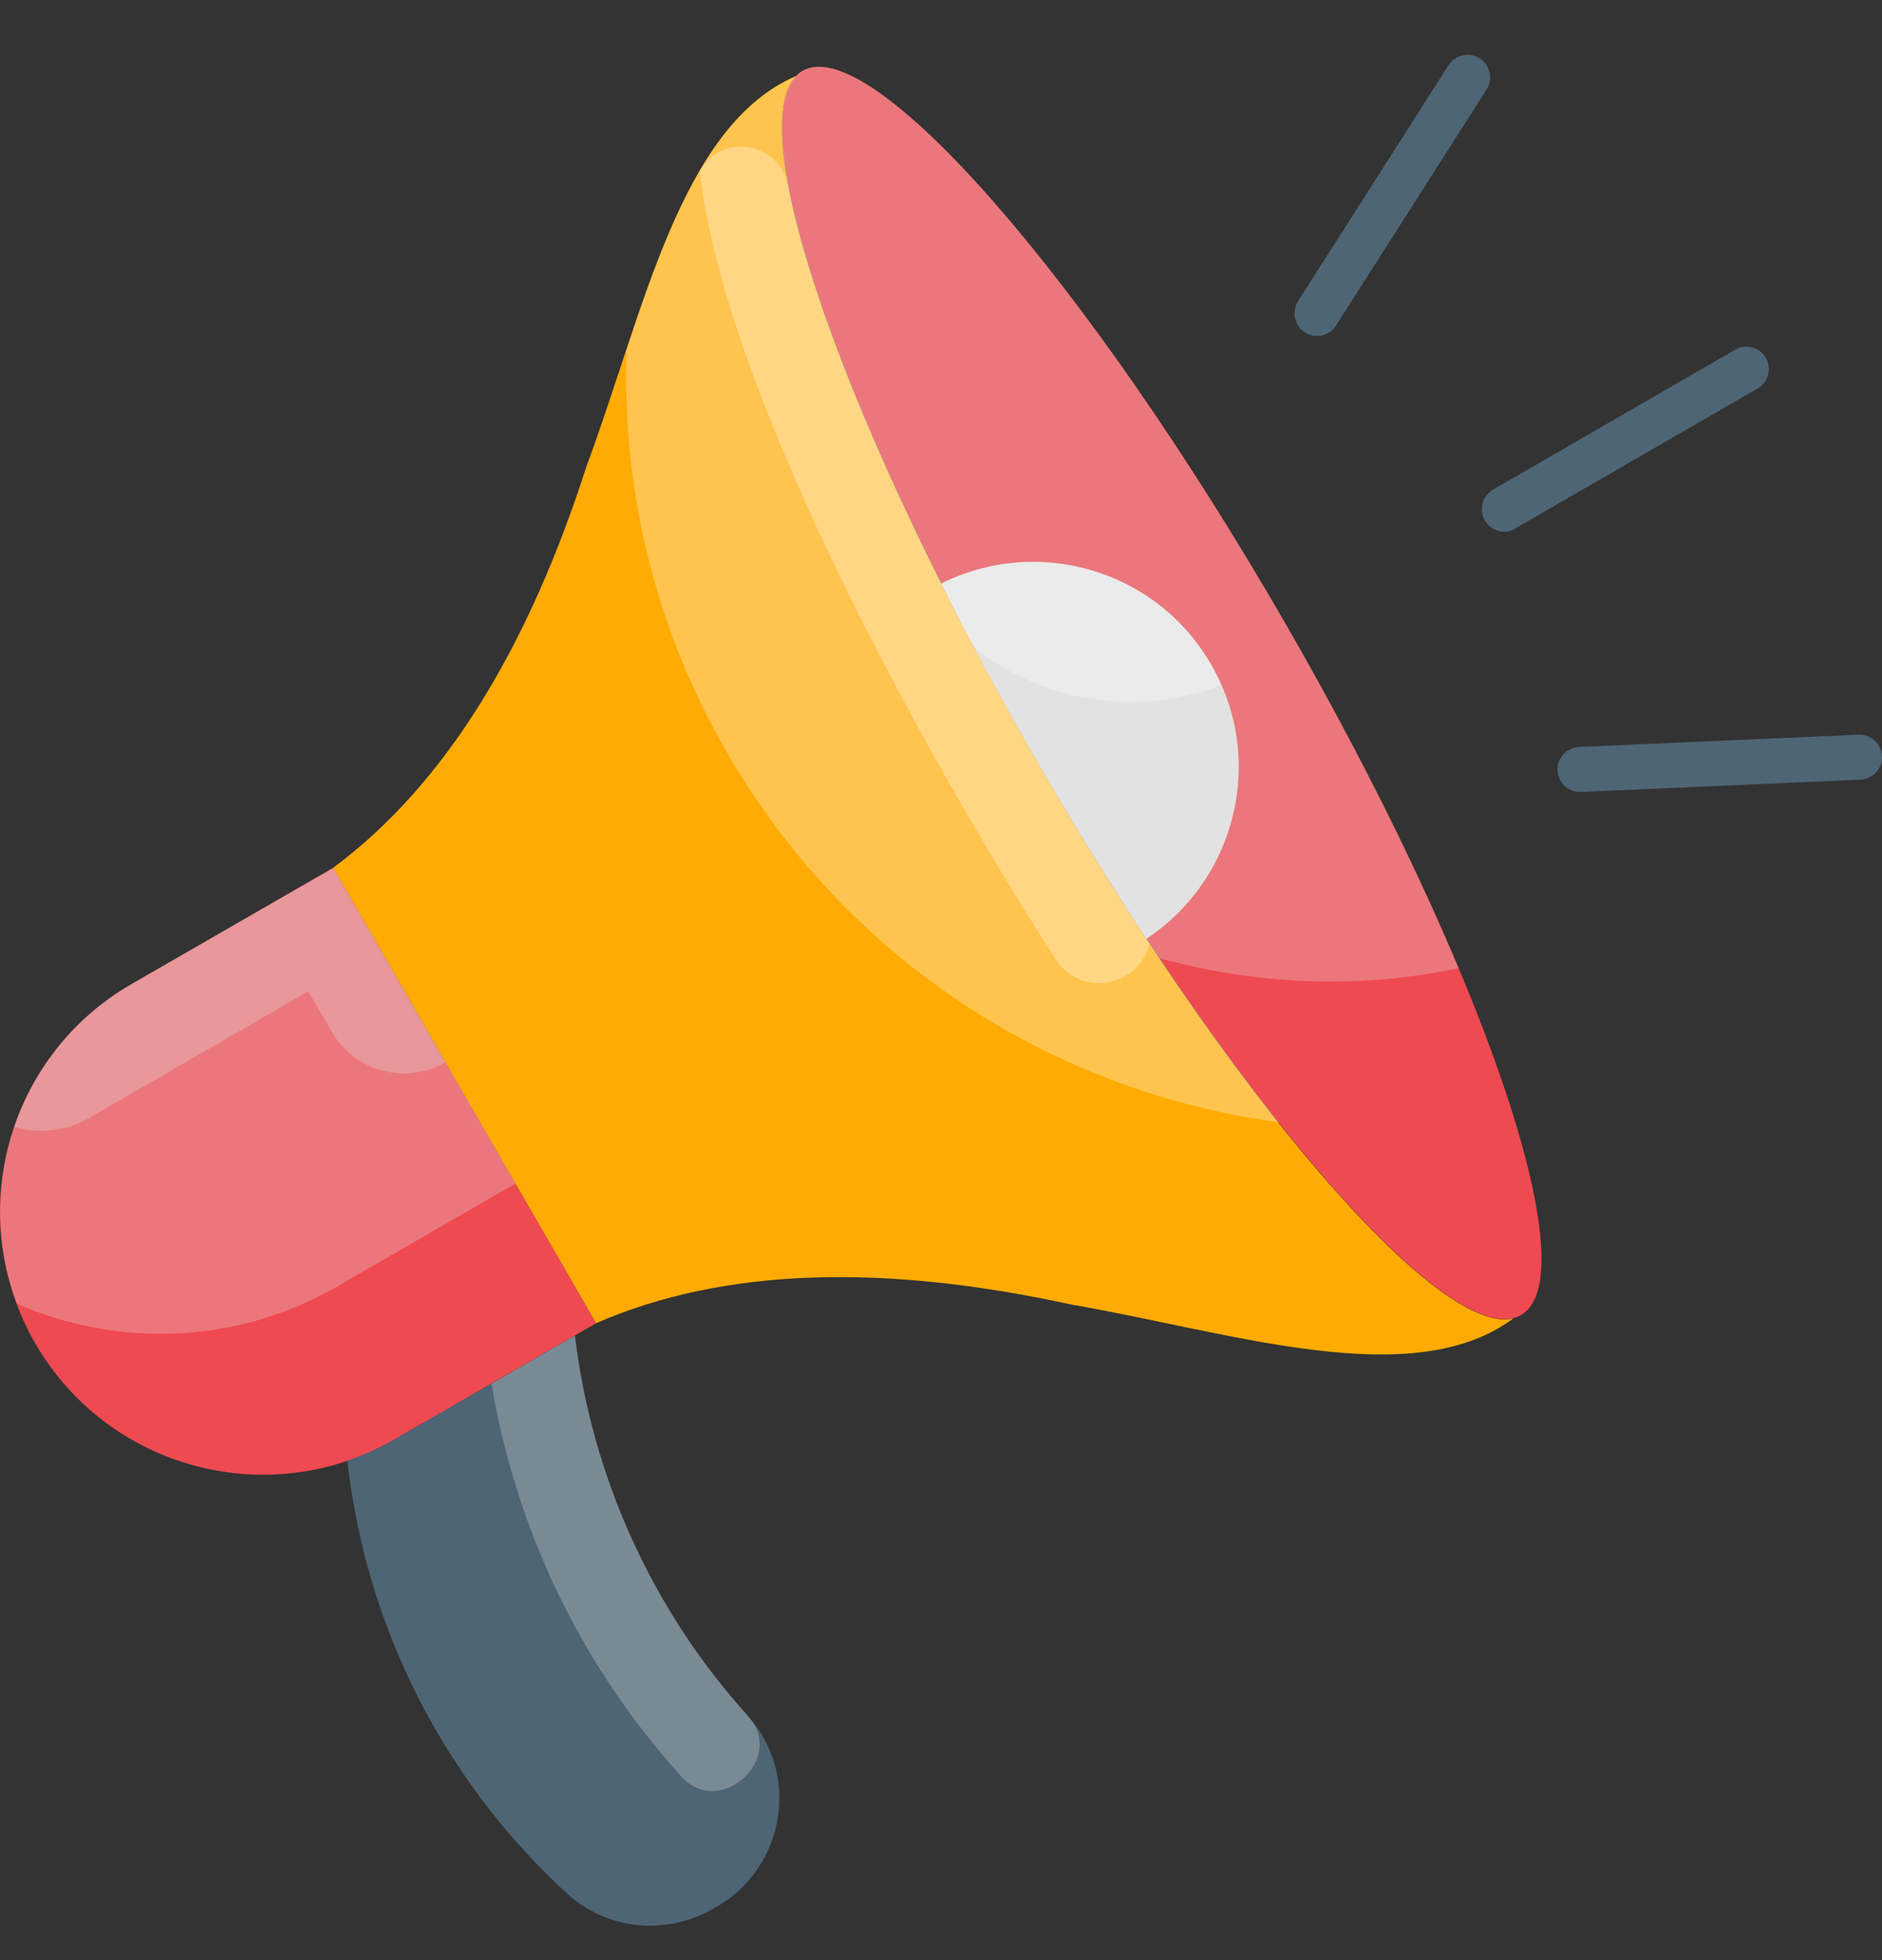
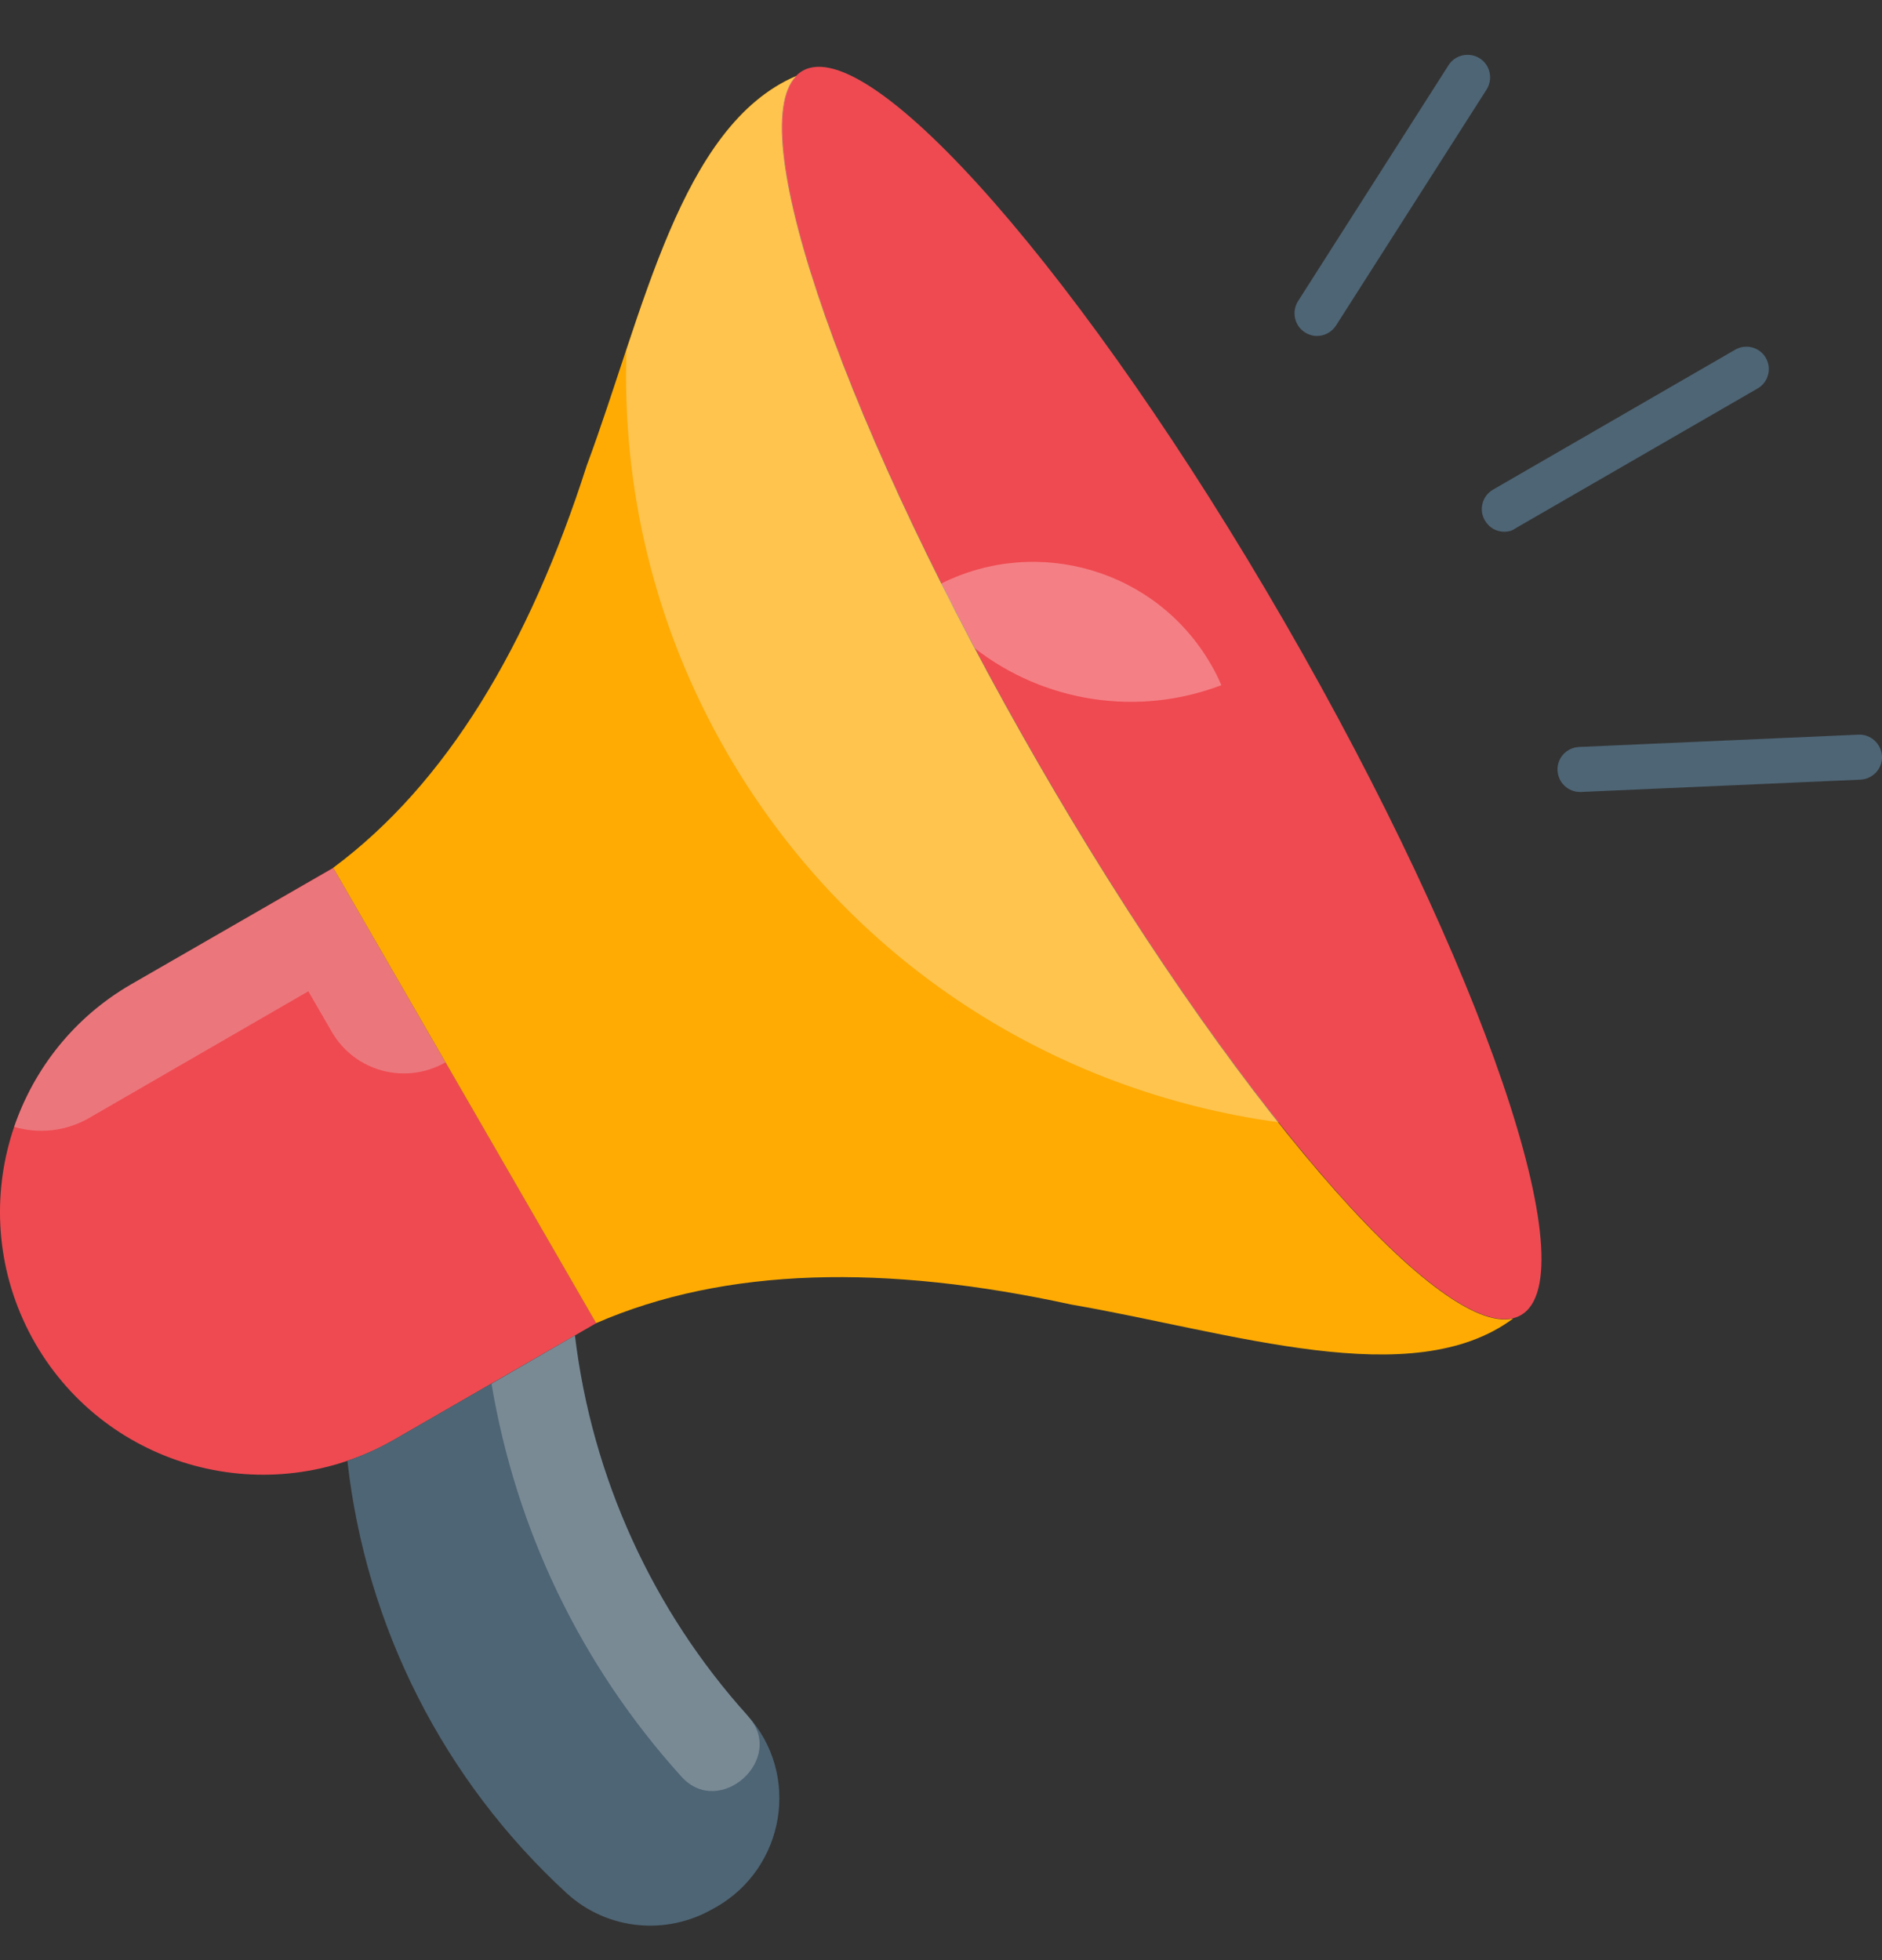
<svg xmlns="http://www.w3.org/2000/svg" width="24" height="25" viewBox="0 0 24 25" fill="none">
  <rect x="0" y="0" width="24" height="25" fill="#333333" stroke="none" />
  <path d="M19.396 16.773C20.261 16.273 18.911 12.316 16.381 7.934C13.851 3.552 11.099 0.405 10.234 0.904C9.369 1.404 10.719 5.361 13.249 9.743C15.779 14.125 18.531 17.272 19.396 16.773Z" fill="#EF4A51" />
  <g opacity="0.3">
-     <path d="M10.234 0.904C9.37 1.405 10.716 5.363 13.247 9.745C13.755 10.628 14.276 11.458 14.784 12.219C16.015 12.563 17.323 12.617 18.6 12.349C18.046 11.026 17.289 9.508 16.383 7.936C13.851 3.55 11.098 0.403 10.234 0.904Z" fill="#E2E2E2" />
-   </g>
+     </g>
  <path d="M1.677 12.552C0.074 13.477 -0.476 15.527 0.449 17.133C1.375 18.735 3.424 19.285 5.03 18.36L7.603 16.876L4.25 11.068L1.677 12.552Z" fill="#EF4A51" />
  <path d="M7.332 17.033L5.03 18.36C4.835 18.471 4.632 18.563 4.43 18.631C4.667 20.758 5.665 22.711 7.225 24.145C7.737 24.616 8.494 24.692 9.095 24.344C9.11 24.337 9.121 24.329 9.137 24.321C10.012 23.817 10.211 22.631 9.534 21.882C8.326 20.543 7.55 18.849 7.332 17.033Z" fill="#4E6575" />
  <g opacity="0.3">
    <path d="M9.534 21.882C8.325 20.54 7.549 18.849 7.331 17.033L6.268 17.649C6.582 19.515 7.408 21.239 8.685 22.654C8.689 22.658 8.692 22.662 8.696 22.666C9.182 23.193 10.023 22.432 9.545 21.897C9.541 21.889 9.537 21.886 9.534 21.882Z" fill="#E2E2E2" />
  </g>
  <path d="M13.246 9.745C10.803 5.512 9.46 1.677 10.152 0.969C8.673 1.604 8.206 3.99 7.483 5.936C6.745 8.238 5.694 9.994 4.249 11.068C5.365 13.003 6.485 14.941 7.602 16.876C9.254 16.157 11.3 16.123 13.663 16.639C15.708 16.991 18.01 17.775 19.299 16.815C18.339 17.056 15.689 13.978 13.246 9.745Z" fill="#FFAB03" />
-   <path d="M15.445 8.476C14.749 7.267 13.235 6.827 12.003 7.443C12.374 8.185 12.791 8.957 13.246 9.745C13.701 10.533 14.164 11.278 14.619 11.974C15.766 11.213 16.145 9.684 15.445 8.476Z" fill="#E2E2E2" />
  <g opacity="0.3">
-     <path d="M0.216 16.628C1.493 17.186 3.007 17.155 4.303 16.406L6.575 15.094L4.25 11.068L1.676 12.552C0.235 13.385 -0.35 15.121 0.216 16.628Z" fill="#E2E2E2" />
-   </g>
+     </g>
  <g opacity="0.3">
    <path d="M1.126 14.265L3.932 12.643L4.231 13.16C4.525 13.668 5.171 13.84 5.68 13.55L4.25 11.072L1.676 12.552C0.946 12.972 0.437 13.63 0.181 14.372C0.487 14.463 0.827 14.433 1.126 14.265Z" fill="#E2E2E2" />
  </g>
  <g opacity="0.3">
    <path d="M12.003 7.443C12.137 7.714 12.286 7.99 12.432 8.269C13.311 8.953 14.504 9.148 15.575 8.739C15.537 8.651 15.495 8.563 15.445 8.479C14.749 7.267 13.235 6.827 12.003 7.443Z" fill="white" />
  </g>
  <g opacity="0.3">
    <path d="M7.99 4.46C7.929 6.2 8.334 7.978 9.271 9.6C10.819 12.28 13.462 13.928 16.307 14.314C15.347 13.102 14.28 11.527 13.251 9.745C10.808 5.512 9.466 1.677 10.158 0.969C9.038 1.447 8.495 2.927 7.99 4.46Z" fill="white" />
  </g>
  <g opacity="0.3">
-     <path d="M8.933 2.166L8.922 2.182C9.205 4.694 11.216 8.456 12.283 10.299C12.662 10.957 13.063 11.615 13.464 12.238C13.778 12.724 14.524 12.594 14.658 12.032C14.187 11.32 13.713 10.552 13.243 9.741C11.53 6.774 10.36 4.002 10.05 2.369C9.95 1.822 9.216 1.684 8.933 2.166Z" fill="white" />
-   </g>
+     </g>
  <path d="M19.184 6.782C19.084 6.782 18.989 6.732 18.935 6.636C18.855 6.499 18.905 6.323 19.038 6.246L22.128 4.46C22.266 4.38 22.442 4.43 22.518 4.564C22.598 4.701 22.549 4.877 22.415 4.954L19.325 6.739C19.283 6.77 19.233 6.782 19.184 6.782Z" fill="#4E6575" />
  <path d="M20.149 10.101C19.996 10.101 19.87 9.982 19.862 9.825C19.855 9.669 19.977 9.535 20.137 9.527L23.701 9.37C23.854 9.363 23.992 9.485 24 9.646C24.007 9.802 23.885 9.936 23.724 9.944L20.16 10.101C20.157 10.101 20.153 10.101 20.149 10.101Z" fill="#4E6575" />
  <path d="M16.794 4.285C16.74 4.285 16.687 4.269 16.641 4.239C16.507 4.155 16.469 3.975 16.553 3.841L18.472 0.832C18.556 0.698 18.736 0.66 18.87 0.744C19.004 0.828 19.042 1.008 18.958 1.141L17.038 4.151C16.981 4.239 16.889 4.285 16.794 4.285Z" fill="#4E6575" />
</svg>